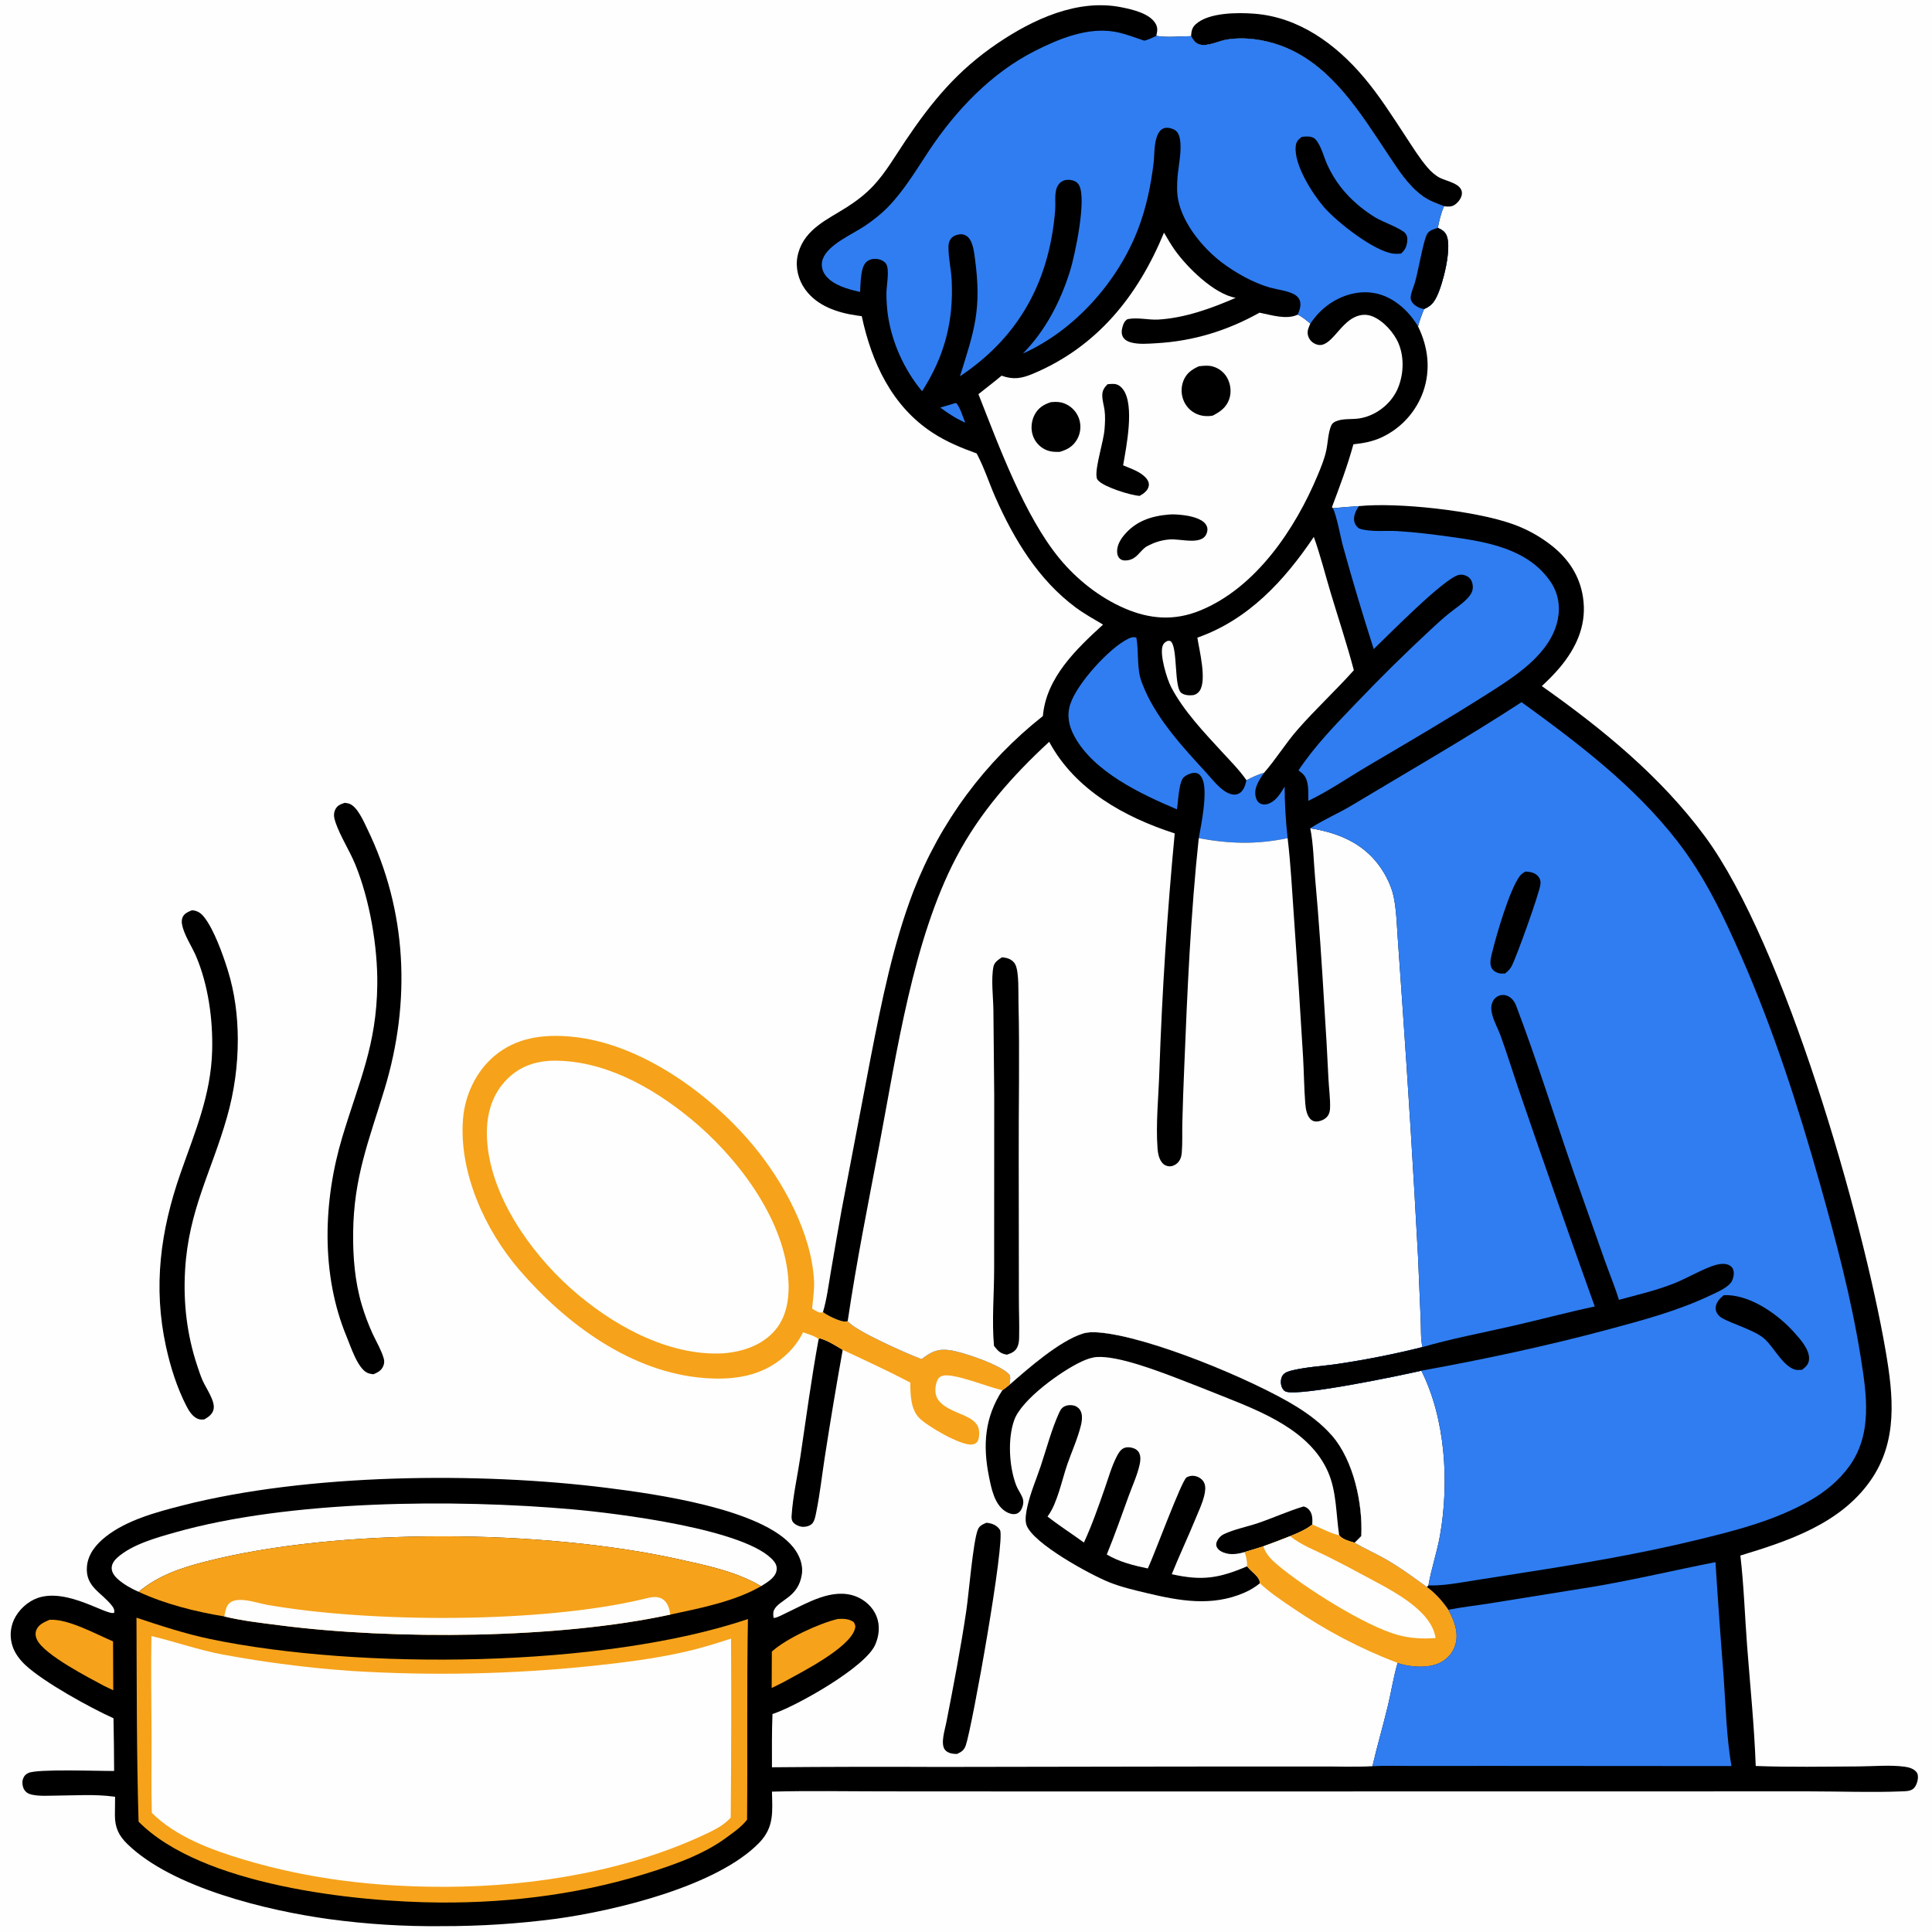
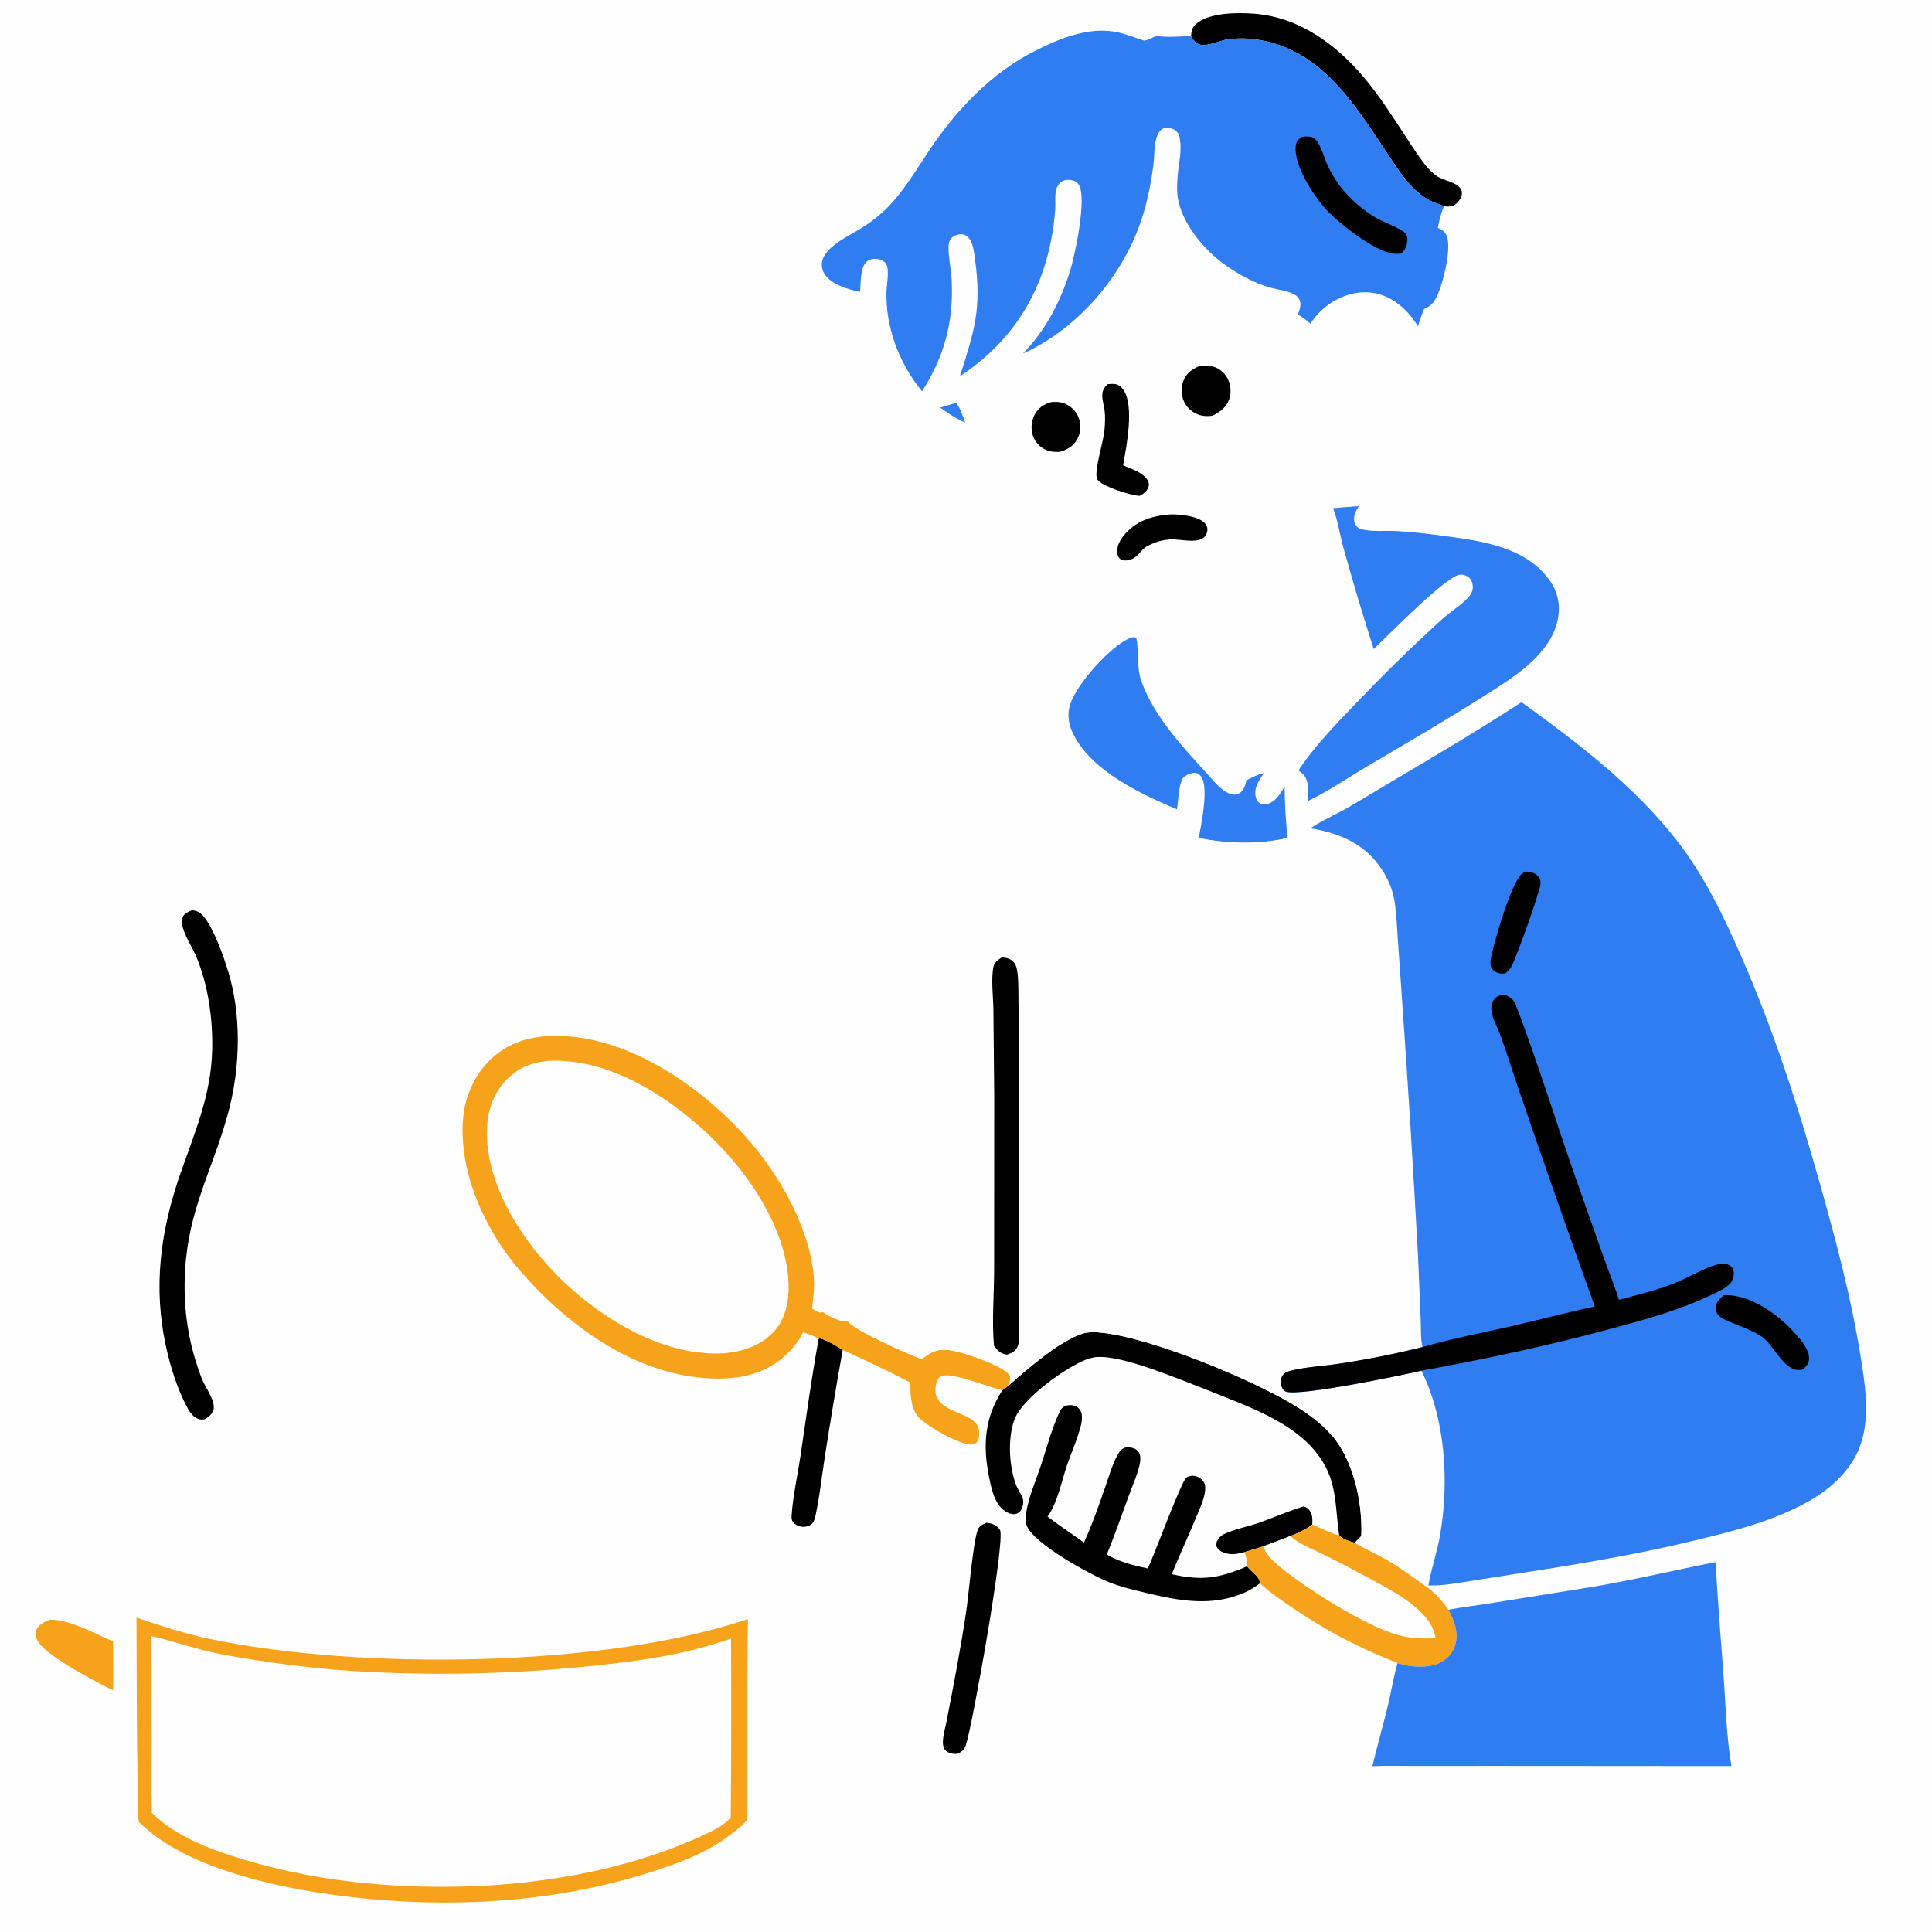
<svg xmlns="http://www.w3.org/2000/svg" width="1024" height="1024">
  <path fill="#FEFEFE" d="M0 0L1024 0L1024 1024L0 1024L0 0Z" />
  <path d="M659.632 822.644C655.858 823.679 652.265 824.306 648.503 822.863C646.902 822.249 645.498 821.354 644.827 819.704C644.391 818.631 644.675 817.6 645.175 816.598C645.882 815.183 647.184 813.847 648.603 813.171C654.24 810.486 661.089 809.225 667.034 807.185C675.058 804.431 682.782 800.881 690.914 798.46C691.986 798.704 692.766 799.132 693.543 799.912C695.771 802.149 695.642 805.122 695.54 808.032C691.964 810.87 687.936 812.458 683.762 814.214Q676.716 817.022 669.582 819.599L659.632 822.644Z" />
  <path d="M433.869 709.839L434.394 709.287C438.674 710.501 442.867 713.16 446.655 715.461Q441.491 744.149 437.055 772.959C435.612 782.332 434.566 791.927 432.676 801.211C432.289 803.116 431.889 805.812 430.65 807.328C429.561 808.661 427.456 809.245 425.797 809.261C423.964 809.277 421.45 808.237 420.32 806.767C419.546 805.761 419.491 804.559 419.569 803.356C420.232 793.042 422.691 782.312 424.216 772.06C427.295 751.355 430.091 730.421 433.869 709.839Z" />
  <path d="M522.874 807.083C523.439 807.156 524.004 807.234 524.561 807.351C526.742 807.81 528.839 808.968 530.007 810.916C533.045 815.99 515.202 915.7 511.868 925.126C510.966 927.677 509.633 928.518 507.253 929.627C506.58 929.615 505.91 929.61 505.241 929.526C503.484 929.305 501.601 928.631 500.607 927.066C498.531 923.798 500.827 916.733 501.55 913.043C505.41 893.343 509.239 873.441 512.179 853.581C513.493 844.71 515.697 817.447 518.243 810.804C519.076 808.629 520.888 807.938 522.874 807.083Z" />
  <path d="M631.288 19.168C631.477 16.487 631.726 14.714 633.781 12.833C640.625 6.566 656.103 6.592 664.774 7.256C688.342 9.06 707.844 23.249 722.747 40.839C731.11 50.71 737.961 61.575 745.057 72.36C748.723 77.931 752.302 83.771 756.646 88.838C758.465 90.96 760.711 92.986 763.202 94.267C766.81 96.122 775.358 97.347 774.837 102.817C774.629 104.996 772.914 107.208 771.178 108.436C769.36 109.722 767.476 109.562 765.384 109.306C761.425 107.814 757.51 106.464 754.044 103.944C746.348 98.35 741.284 90.308 736.091 82.534C721.084 60.069 705.424 33.807 678.715 24.136C669.781 20.9 659.641 19.461 650.196 20.972C646.028 21.639 640.088 24.73 635.969 23.621C633.565 22.973 632.462 21.21 631.288 19.168Z" />
  <path d="M101.678 482.482C101.822 482.485 101.967 482.478 102.11 482.491C104.611 482.717 106.457 483.933 108.017 485.852C113.373 492.437 118.213 506.106 120.794 514.438C124.436 526.197 125.991 538.427 126.04 550.72Q126.053 555.949 125.701 561.167Q125.349 566.385 124.634 571.565Q123.919 576.746 122.844 581.863Q121.77 586.981 120.341 592.012C112.053 621.229 99.994 641.215 98.106 673.11C97.078 690.472 99.047 707.364 104.539 723.882C105.39 726.442 106.245 729.045 107.31 731.525C109.054 735.586 114.095 742.45 113.226 746.818C112.684 749.543 110.506 751.054 108.246 752.332C107.202 752.404 106.257 752.472 105.244 752.148C102.21 751.179 100.164 747.873 98.795 745.202C93.754 735.366 90.31 724.42 87.966 713.654C81.071 681.978 85.049 652.371 95.585 622.109C103.236 600.132 111.827 580.59 112.452 556.752C112.882 540.365 110.396 522.187 104.007 507.017C101.715 501.576 97.527 495.617 96.477 489.902C96.244 488.633 96.281 487.32 96.813 486.123C97.741 484.038 99.73 483.319 101.678 482.482Z" />
  <path d="M535.093 733.904C544.936 725.289 561.554 710.687 573.901 706.826C576.438 706.033 579.11 706.004 581.739 706.181C608.369 707.981 664.658 731.549 687.089 745.445C694.044 749.754 700.625 754.736 706.022 760.93C717.443 774.038 722.355 797.056 721.522 814.142C720.351 815.331 719.204 816.566 717.982 817.703C715.479 816.877 711.185 815.92 709.78 813.593C708.076 802.44 708.47 790.563 703.856 780.07C694.226 758.176 668.794 748.265 648.028 739.997C639.861 736.746 631.691 733.471 623.474 730.348C612.78 726.284 592.604 718.605 581.518 719.237C578.693 719.398 575.952 720.416 573.4 721.587C562.751 726.473 541.535 741.641 537.576 752.633C533.997 762.573 534.841 777.379 538.567 787.165C539.421 789.408 540.899 791.352 541.835 793.55C542.741 795.679 542.41 797.697 541.46 799.76C540.892 800.992 539.955 801.977 538.622 802.358C536.668 802.916 534.277 801.996 532.663 800.904C527.01 797.076 525.453 788.935 524.18 782.632C520.817 765.988 521.902 751.165 531.296 736.836C532.657 735.935 533.863 734.975 535.093 733.904Z" />
  <path d="M667.782 839.174C665.126 841.279 662.444 842.907 659.329 844.245C642.191 851.603 625.244 848.517 607.788 844.357C601.137 842.772 594.309 841.181 587.952 838.644C577.992 834.668 547.449 818.089 544.056 808.291C543.084 805.486 543.922 801.216 544.568 798.336C546.196 791.08 549.257 784.076 551.61 777.031C554.698 767.784 557.285 757.812 561.292 748.942C562.128 747.094 562.956 745.757 565.008 745.086C566.709 744.53 569.209 744.644 570.741 745.643C572.134 746.551 572.953 747.791 573.281 749.405C573.679 751.371 573.395 753.478 572.927 755.403C571.219 762.44 568.054 769.309 565.685 776.15C562.905 784.175 560.475 796.516 555.545 803.308C555.431 803.466 555.312 803.621 555.195 803.778C561.382 808.643 568.136 812.929 574.504 817.581C578.825 808.207 582.203 798.483 585.592 788.746C587.517 783.213 589.183 777.29 591.838 772.072C592.726 770.327 593.844 768.313 595.739 767.504C597.296 766.838 599.219 767.037 600.785 767.579C602.121 768.042 603.237 768.909 603.839 770.221C604.667 772.028 604.467 774.195 604.069 776.082C602.898 781.631 600.216 787.421 598.269 792.782C594.488 803.196 590.819 813.67 586.62 823.925C593.36 827.908 600.774 829.723 608.366 831.325C611.682 824.367 626.319 784.587 628.879 783.082C630.452 782.158 632.253 781.974 633.999 782.48C635.777 782.995 637.446 784.218 638.235 785.924C639.17 787.945 638.791 790.464 638.304 792.549C637.302 796.837 635.253 801.073 633.581 805.146C629.555 814.954 625.015 824.535 621.058 834.363C637.158 837.953 645.98 836.575 660.99 830.176C661.076 830.287 661.161 830.4 661.249 830.511C663.393 833.212 667.732 835.607 667.782 839.174Z" />
-   <path d="M182.719 425.522C183.463 425.621 184.29 425.702 185.003 425.938C189.399 427.394 192.761 435.394 194.629 439.236C215.87 482.931 217.821 531.06 203.836 577.179C195.497 604.68 187.476 623.888 187.168 653.499C187.034 666.335 188.103 679.33 191.769 691.675Q194.13 699.57 197.561 707.063C199.51 711.232 202.093 715.525 203.368 719.937C203.768 721.321 203.718 722.599 203.188 723.938C202.205 726.42 200.228 727.418 197.896 728.396C196.92 728.25 195.889 728.112 194.968 727.743C189.618 725.598 185.859 713.572 183.787 708.619C169.977 675.607 171.25 636.529 181.448 602.616C190.381 572.91 199.6 553.999 199.971 521.839C200.203 501.721 195.939 476.749 188.263 458.089C185.215 450.678 180.53 443.578 177.919 436.12C177.042 433.617 176.519 431.302 177.822 428.834C178.916 426.763 180.636 426.232 182.719 425.522Z" />
  <path fill="#F6A21A" d="M695.54 808.032C698.13 809.021 707.706 813.839 709.78 813.593C711.185 815.92 715.479 816.877 717.982 817.703C723.422 820.841 729.18 823.376 734.628 826.496C742.175 830.82 749.196 836.029 756.238 841.113C760.726 844.336 764.542 848.647 767.646 853.198C770.753 858.883 773.263 865.25 771.343 871.807C770.117 875.99 767.104 879.357 763.222 881.282C757.11 884.312 747.524 883.691 741.15 881.557C741.016 881.512 740.886 881.455 740.754 881.404C720.41 873.536 702.608 864.186 684.571 851.854C678.854 847.946 672.818 843.94 667.782 839.174C667.732 835.607 663.393 833.212 661.249 830.511C661.161 830.4 661.076 830.287 660.99 830.176C661.077 827.832 660.524 824.798 659.632 822.644L669.582 819.599Q676.716 817.022 683.762 814.214C687.936 812.458 691.964 810.87 695.54 808.032Z" />
  <path fill="#FEFEFE" d="M669.582 819.599Q676.716 817.022 683.762 814.214C689.757 818.95 696.897 821.649 703.701 824.997Q714.231 830.262 724.554 835.921C736.66 842.48 758.726 853.052 760.885 868.191C754.111 868.72 747.308 868.349 740.735 866.525C723.443 861.728 691.172 841.302 677.165 829.463C673.861 826.671 670.959 823.815 669.582 819.599Z" />
  <path fill="#F6A21A" d="M425.648 706.147Q424.743 707.963 423.664 709.682Q422.584 711.4 421.341 713.003Q420.097 714.607 418.702 716.08Q417.306 717.553 415.772 718.881C403.784 729.467 389.005 731.549 373.544 730.406C334.716 727.537 299.943 701.708 275.337 673.162C257.005 651.896 243.13 621.379 245.414 593.017C246.43 580.392 252.316 567.847 262.081 559.654C273.686 549.916 287.784 548.124 302.442 549.412C339.109 552.633 376.377 579.652 399.321 607.246C415.183 626.321 430.169 653.731 431.453 678.878C431.699 683.713 430.859 688.778 430.433 693.602C431.369 694.159 432.322 694.772 433.312 695.225C434.428 695.736 435.019 695.903 436.187 695.444C438.292 697.126 445.659 700.856 448.325 700.43C448.656 700.377 448.981 700.293 449.304 700.203C452.81 705.207 481.206 717.675 488.446 720.371C493.428 716.568 496.851 714.743 503.301 715.593C510.278 716.513 530.471 723.458 534.875 728.449C535.989 729.712 535.093 732.38 535.093 733.904C533.863 734.975 532.657 735.935 531.296 736.836C524.02 735.342 505.211 727.465 499.539 729.216C498.298 729.599 497.398 730.295 496.863 731.496C495.749 733.999 495.331 737.565 496.337 740.161C498.527 745.814 506.617 748.165 511.662 750.535C514.441 751.84 517.587 753.668 518.588 756.771C519.184 758.619 519.207 762.452 518.04 764.064C517.252 765.152 516.351 765.49 515.064 765.624C509.15 766.237 491.342 755.843 487.158 751.491C482.599 746.749 482.51 738.949 482.484 732.782C470.809 726.68 458.605 721.032 446.655 715.461C442.867 713.16 438.674 710.501 434.394 709.287L433.869 709.839C432.177 708.103 427.995 707.035 425.648 706.147Z" />
  <path fill="#FEFEFE" d="M292.171 562.211C319.352 561.542 345.11 575.848 365.654 592.623C389.962 612.471 414.66 644.421 417.704 676.423C418.632 686.184 417.516 697.125 410.955 704.884C404.08 713.015 393.923 716.373 383.624 717.273C383.594 717.277 383.564 717.282 383.535 717.284C353.903 718.972 323.8 701.908 302.324 682.688C280.785 663.412 259.681 633.341 258.123 603.723C257.535 592.561 259.931 581.63 267.624 573.184C274.267 565.889 282.427 562.668 292.171 562.211Z" />
-   <path d="M456.751 167.585L454.202 167.233C443.888 165.752 433.122 162.228 426.758 153.383C423.147 148.364 421.517 141.958 422.691 135.857Q422.863 134.962 423.109 134.084C426.7 121.282 438.695 116.28 448.911 109.77C453.913 106.583 458.771 102.847 462.842 98.518C469.376 91.572 474.498 82.646 479.82 74.737C493.999 53.665 507.538 37.294 528.691 22.978C547.505 10.246 571.105 -0.77 594.345 3.85C600.044 4.983 609.112 7.031 612.354 12.311C613.8 14.666 613.433 16.465 612.854 19.02C618.523 20.009 625.484 19.227 631.288 19.168C632.462 21.21 633.565 22.973 635.969 23.621C640.088 24.73 646.028 21.639 650.196 20.972C659.641 19.461 669.781 20.9 678.715 24.136C705.424 33.807 721.084 60.069 736.091 82.534C741.284 90.308 746.348 98.35 754.044 103.944C757.51 106.464 761.425 107.814 765.384 109.306C763.781 112.867 762.801 116.924 762.083 120.76C764.217 121.722 765.95 122.775 766.829 125.061C769.495 131.989 764.794 150.534 761.488 157.229C759.782 160.684 758.28 162.259 754.762 163.814C753.614 166.843 752.36 169.852 751.588 173.002C756.947 183.91 758.387 195.832 754.369 207.47Q754.02 208.459 753.623 209.43Q753.226 210.401 752.781 211.352Q752.336 212.302 751.845 213.229Q751.354 214.156 750.817 215.058Q750.281 215.959 749.701 216.833Q749.12 217.707 748.497 218.552Q747.875 219.396 747.211 220.208Q746.547 221.021 745.844 221.799Q745.141 222.578 744.4 223.321Q743.66 224.064 742.883 224.77Q742.107 225.475 741.296 226.141Q740.486 226.808 739.643 227.433Q738.801 228.059 737.929 228.642Q737.057 229.225 736.157 229.764Q735.257 230.303 734.331 230.797Q733.406 231.291 732.457 231.739C727.543 234.047 722.688 234.918 717.329 235.49C714.203 246.909 710.111 257.767 705.946 268.834L706.505 269.353Q713.344 268.702 720.2 268.26C741.032 266.146 781.469 270.705 800.994 277.518Q804.01 278.546 806.924 279.835Q809.838 281.125 812.627 282.667Q815.415 284.209 818.057 285.99Q820.699 287.772 823.173 289.78C832.41 297.338 838.177 306.975 839.311 318.949C840.567 332.209 835.209 343.604 826.885 353.611C823.905 357.193 820.595 360.466 817.196 363.645C849.211 386.235 880.354 411.69 903.727 443.408C945.995 500.766 987.317 645.749 999.409 715.889C1003.53 739.796 1006.07 763.881 991.305 784.881C975.279 807.669 947.931 816.727 922.434 824.471C924.299 840.39 924.792 856.516 926.015 872.498C927.633 893.635 929.808 914.819 930.571 936.008C948.705 936.694 966.917 936.34 985.062 936.242C992.89 936.2 1001.69 935.36 1009.42 936.379C1011.68 936.676 1014.34 937.391 1015.8 939.28C1016.74 940.49 1016.65 942.354 1016.34 943.774C1015.98 945.41 1015.23 947.208 1013.85 948.245C1012.27 949.424 1009.84 949.389 1007.95 949.465C991.954 950.106 975.709 949.472 959.68 949.465L863.135 949.467L573.032 949.52L467.997 949.462C448.405 949.458 428.738 949.068 409.157 949.603C409.377 960.205 410.412 968.431 402.395 976.702C380.046 999.76 326.021 1012.71 294.638 1017.01Q279.643 1018.98 264.551 1019.95Q249.458 1020.92 234.335 1020.9Q219.304 1021.06 204.301 1020.13Q189.298 1019.19 174.403 1017.17C142.044 1012.72 91.415 1000.71 67.486 977.345C62.923 972.889 60.929 968.652 60.905 962.209Q60.909 957.27 60.998 952.332L60.144 952.213C50.219 950.882 39.58 951.65 29.562 951.715C25.491 951.742 21.065 952.09 17.066 951.242C15.308 950.869 14.053 950.298 12.977 948.77C11.985 947.362 11.609 944.819 12.091 943.173C12.566 941.554 13.481 940.445 14.992 939.728C19.814 937.439 52.456 938.751 60.486 938.636Q60.441 924.672 60.149 910.71C47.755 905.132 23.097 891.526 13.478 882.525C10.609 879.84 8.157 876.697 6.801 872.971Q6.483 872.092 6.252 871.185Q6.022 870.279 5.88 869.355Q5.738 868.431 5.687 867.497Q5.636 866.563 5.676 865.629Q5.716 864.695 5.847 863.769Q5.978 862.843 6.198 861.934Q6.418 861.025 6.725 860.142Q7.032 859.259 7.424 858.41C9.803 853.32 14.682 848.795 19.999 846.951C35.899 841.436 57.134 856.796 60.543 854.748C60.746 853.362 60.371 852.43 59.525 851.306C53.999 843.962 45.036 841.211 46.096 830.087C46.72 823.551 51.074 818.384 56.044 814.467C67.203 805.672 82.914 801.453 96.52 797.968C162.859 780.975 254.051 780.052 321.91 788.627C346.373 791.718 403.928 799.552 420.368 820.01C423.659 824.105 425.795 829.208 424.979 834.527C423.079 846.91 412.841 847.798 410.227 853.409C409.667 854.611 409.82 856.221 410.012 857.485C411.069 857.868 415.42 855.513 416.678 854.923C427.702 849.75 441.122 841.349 453.63 846.13C458.472 847.981 462.689 851.868 464.6 856.727C466.541 861.663 465.959 867.222 463.768 871.975C458.266 883.912 422.635 903.897 410.37 908.148L409.428 908.466C409.065 917.876 409.124 927.28 409.155 936.694Q453.55 936.305 497.945 936.517L626.999 936.307L699.408 936.281C708.67 936.212 718.189 936.633 727.414 936.124C729.912 925.42 733.004 914.874 735.58 904.194C737.399 896.652 738.557 888.835 740.754 881.404C740.886 881.455 741.016 881.512 741.15 881.557C747.524 883.691 757.11 884.312 763.222 881.282C767.104 879.357 770.117 875.99 771.343 871.807C773.263 865.25 770.753 858.883 767.646 853.198C764.542 848.647 760.726 844.336 756.238 841.113C749.196 836.029 742.175 830.82 734.628 826.496C729.18 823.376 723.422 820.841 717.982 817.703C719.204 816.566 720.351 815.331 721.522 814.142C722.355 797.056 717.443 774.038 706.022 760.93C700.625 754.736 694.044 749.754 687.089 745.445C664.658 731.549 608.369 707.981 581.739 706.181C579.11 706.004 576.438 706.033 573.901 706.826C561.554 710.687 544.936 725.289 535.093 733.904C535.093 732.38 535.989 729.712 534.875 728.449C530.471 723.458 510.278 716.513 503.301 715.593C496.851 714.743 493.428 716.568 488.446 720.371C481.206 717.675 452.81 705.207 449.304 700.203C448.981 700.293 448.656 700.377 448.325 700.43C445.659 700.856 438.292 697.126 436.187 695.444C438.183 688.808 439.09 681.538 440.253 674.71Q443.068 658.025 446.056 641.37L461.539 560.258C467.283 530.864 473.422 500.197 484.209 472.188Q485.53 468.79 486.962 465.439Q488.395 462.087 489.939 458.785Q491.482 455.482 493.135 452.233Q494.787 448.984 496.547 445.792Q498.307 442.6 500.172 439.468Q502.037 436.336 504.005 433.268Q505.973 430.199 508.042 427.198Q510.111 424.197 512.279 421.267Q514.446 418.336 516.71 415.479Q518.974 412.622 521.332 409.843Q523.69 407.063 526.139 404.363Q528.588 401.663 531.125 399.046Q533.663 396.429 536.286 393.898Q538.909 391.366 541.615 388.924Q544.321 386.481 547.106 384.13Q549.892 381.779 552.754 379.522C554.471 359.216 570.421 344.053 584.637 331.052C579.773 328.148 574.697 325.352 570.144 321.977C550.367 307.318 537.376 285.792 527.588 263.625C524.286 256.148 521.736 248.114 517.942 240.891L517.636 240.321C509.427 237.378 501.63 234.148 494.3 229.361C472.677 215.238 461.976 192.052 456.751 167.585Z" />
  <path fill="#2F7DF1" d="M506.565 213.587C508.368 214.382 510.759 221.978 511.598 224.092L506.739 221.6C503.83 219.861 501.086 218.047 498.372 216.016L506.565 213.587Z" />
-   <path fill="#F6A21A" d="M444.104 858.071C447.037 857.898 450.035 857.961 452.487 859.747C453.254 861.1 453.595 861.717 453.143 863.322C450.245 873.616 424.304 886.527 415.25 891.571C413.207 892.673 411.093 893.65 409.003 894.661L409.085 875.392C416.513 868.541 434.235 860.377 444.104 858.071Z" />
  <path fill="#F6A21A" d="M26.221 858.535C35.965 857.844 50.772 866.109 59.929 869.961L60.032 895.88L55.286 893.619C46.758 889.051 23.752 877.204 19.709 869.271C18.816 867.517 18.543 865.668 19.318 863.81C20.509 860.958 23.585 859.687 26.221 858.535Z" />
  <path fill="#2F7DF1" d="M623.807 428.977C604.713 420.838 579.678 409.201 569.43 390.213C566.534 384.848 565.348 379.299 567.226 373.365C570.692 362.412 587.989 343.341 598.079 338.508C599.512 337.822 600.733 337.445 602.296 337.984C603.686 345.554 602.35 354.401 605.144 361.632Q605.937 363.673 606.796 365.688C613.878 381.917 627.314 396.445 639.172 409.359C642.685 413.184 646.927 418.99 651.898 420.736C653.641 421.348 655.416 421.385 657.035 420.354C659.235 418.955 660.156 415.906 660.637 413.505C663.566 411.983 666.713 410.41 669.933 409.637C667.437 413.455 664.436 417.476 665.539 422.343C665.854 423.734 666.6 425.165 667.909 425.851C669.556 426.714 671.41 426.451 673.027 425.697C676.753 423.96 678.772 420.296 680.875 416.961Q680.947 430.64 682.471 444.235C666.004 447.679 651.832 447.268 635.361 444.253C636.719 436.915 640.221 419.663 637.364 412.996C636.808 411.699 635.835 410.231 634.416 409.802C632.259 409.151 629.215 410.456 627.56 411.823C624.726 414.163 624.489 425.117 623.807 428.977Z" />
  <path fill="#FEFEFE" d="M696.349 284.572C699.849 294.261 702.393 304.581 705.369 314.469C709.455 328.04 713.933 341.53 717.569 355.227C707.944 366.042 697.217 375.861 687.66 386.821C681.326 394.084 676.264 402.419 669.933 409.637C666.713 410.41 663.566 411.983 660.637 413.505C656.914 408.129 652.332 403.566 647.921 398.771C638.307 388.321 627.367 376.871 620.747 364.212C618.398 359.718 614.468 346.591 616.292 342.126C616.861 340.733 617.606 340.312 618.857 339.676C619.789 339.681 620.198 339.428 620.872 340.278C624.158 344.425 622.344 364.166 626.018 367.176C627.61 368.481 630.089 368.659 632.067 368.464C633.623 368.311 634.947 367.446 635.829 366.163C639.752 360.455 635.616 344.503 634.627 337.961C661.602 328.532 680.789 307.709 696.349 284.572Z" />
  <path fill="#FEFEFE" d="M73.464 843.683C69.735 842.098 65.624 839.761 62.577 837.083C60.88 835.591 59.206 833.518 59.192 831.142C59.178 828.807 60.734 826.823 62.414 825.36C70.363 818.438 82.99 814.993 92.968 812.167C153.408 795.047 240.737 794.435 303.513 799.995C326.169 802.002 396.818 810.519 410.266 827.609C411.444 829.105 411.925 830.671 411.55 832.577C410.799 836.397 406.386 838.796 403.407 840.7C390.214 832.906 374.57 829.72 359.754 826.436C287.884 810.509 179.421 809.478 108.518 827.772C95.583 831.109 83.907 835.072 73.464 843.683Z" />
  <path fill="#2F7DF1" d="M706.505 269.353Q713.344 268.702 720.2 268.26C718.575 270.825 716.948 273.934 717.976 277.062C718.403 278.359 719.632 279.92 720.972 280.317C726.948 282.087 734.538 281.107 740.774 281.493C750.023 282.066 759.197 283.201 768.373 284.458C787.939 287.139 810.085 290.78 821.997 308.594C825.959 314.519 827.087 321.651 825.613 328.572C821.788 346.527 803.412 358.207 788.898 367.445C767.968 380.766 746.48 393.308 725.109 405.909C714.668 412.066 704.35 419.218 693.43 424.457C693.33 419.935 694.041 413.524 690.498 410.167C689.788 409.494 689.008 408.896 688.219 408.32C696.797 395.399 707.798 384.119 718.505 372.97Q737.892 352.631 758.497 333.528C761.618 330.642 764.743 327.74 768.064 325.084C771.317 322.482 775.14 320.029 777.951 316.953C779.988 314.724 781.072 312.597 780.46 309.524C780.131 307.874 779.321 306.47 777.85 305.579C776.447 304.728 774.909 304.372 773.287 304.696C765.631 306.226 735.383 337.057 728.107 344.026Q719.511 317.291 712.013 290.227C710.377 284.406 708.753 274.314 706.505 269.353Z" />
-   <path fill="#F6A21A" d="M73.464 843.683C83.907 835.072 95.583 831.109 108.518 827.772C179.421 809.478 287.884 810.509 359.754 826.436C374.57 829.72 390.214 832.906 403.407 840.7C389.42 848.819 370.984 852.383 355.295 855.762C295.937 868.674 208.499 869.249 148.155 861.437C138.442 860.179 128.386 859.087 118.861 856.745C103.66 854.236 87.44 850.21 73.464 843.683Z" />
  <path fill="#FEFEFE" d="M118.861 856.745C119.28 854.917 119.609 852.713 120.533 851.066C123.921 845.029 135.775 849.561 141.405 850.556C196.251 860.258 287.306 860.388 340.959 847.545C344.281 846.75 348.172 845.544 351.263 847.618C354.004 849.459 354.813 852.701 355.295 855.762C295.937 868.674 208.499 869.249 148.155 861.437C138.442 860.179 128.386 859.087 118.861 856.745Z" />
  <path fill="#2F7DF1" d="M767.646 853.198C775.009 851.787 782.509 850.938 789.917 849.768L844.921 840.921C866.504 837.246 887.771 832.173 909.237 827.965Q911.142 858.124 913.543 888.247C914.644 904.004 915.05 920.489 917.691 936.056L790.427 935.972L749.262 936.004C742.025 936.012 734.635 935.734 727.414 936.124C729.912 925.42 733.004 914.874 735.58 904.194C737.399 896.652 738.557 888.835 740.754 881.404C740.886 881.455 741.016 881.512 741.15 881.557C747.524 883.691 757.11 884.312 763.222 881.282C767.104 879.357 770.117 875.99 771.343 871.807C773.263 865.25 770.753 858.883 767.646 853.198Z" />
  <path fill="#FEFEFE" d="M530.857 199.12C537.078 201.353 541.477 200.613 547.466 198.1C581.518 183.808 603.157 156.803 616.944 123.309C618.742 126.364 620.517 129.476 622.56 132.375C629.087 141.639 643.517 155.925 654.936 157.842C642.256 163.415 627.868 168.578 613.95 169.372C608.558 169.679 602.892 168.048 597.593 169.173C596.11 170.122 595.553 171.26 595.054 172.905C594.466 174.846 594.184 176.88 595.261 178.709C596.16 180.234 597.773 181.032 599.418 181.488C603.559 182.636 608.679 182.158 612.921 181.916C632.542 180.798 650.503 175.269 667.574 165.721C673.71 166.931 681.945 169.629 687.814 166.759C690.359 167.923 692.385 169.767 694.53 171.533C694.289 171.945 694.076 172.482 693.891 172.915C693.011 174.982 692.698 176.806 693.668 178.914C694.514 180.753 696.027 181.978 697.936 182.599C705.063 184.914 709.734 171.709 718.308 167.959C721.307 166.647 724.336 166.445 727.397 167.671C733.288 170.031 738.973 176.459 741.329 182.184C744.423 189.7 743.951 199.049 740.622 206.424C736.995 214.459 728.696 220.731 719.88 221.85C716.047 222.336 711.682 221.759 708.069 223.297C706.772 223.85 705.966 224.535 705.445 225.854C703.92 229.716 703.814 234.598 702.957 238.687C702.01 243.205 700.177 247.615 698.406 251.863C686.548 280.312 665.609 311.599 635.991 323.629C622.409 329.146 609.515 328.223 596.138 322.471C582.852 316.758 570.694 307.122 561.533 295.991C542.974 273.439 529.385 236.302 518.594 208.915C522.654 205.602 526.857 202.524 530.857 199.12Z" />
  <path d="M557.095 213.138C560.024 212.88 562.533 212.969 565.218 214.312Q565.813 214.606 566.376 214.958Q566.939 215.31 567.464 215.716Q567.99 216.122 568.472 216.578Q568.954 217.035 569.389 217.537Q569.823 218.039 570.206 218.582Q570.588 219.124 570.915 219.702Q571.241 220.28 571.509 220.888Q571.776 221.496 571.982 222.127Q572.194 222.788 572.337 223.468Q572.481 224.148 572.553 224.839Q572.625 225.53 572.626 226.224Q572.627 226.919 572.557 227.61Q572.487 228.301 572.346 228.981Q572.204 229.661 571.994 230.323Q571.784 230.985 571.507 231.622Q571.229 232.259 570.888 232.864C568.742 236.625 565.751 238.288 561.723 239.489C559.007 239.614 556.563 239.472 554.058 238.292Q553.485 238.021 552.941 237.694Q552.398 237.367 551.889 236.988Q551.381 236.609 550.913 236.181Q550.445 235.754 550.021 235.282Q549.598 234.81 549.223 234.298Q548.849 233.786 548.527 233.24Q548.205 232.693 547.939 232.118Q547.673 231.542 547.465 230.943C546.227 227.354 546.604 223.179 548.366 219.827C550.298 216.15 553.232 214.324 557.095 213.138Z" />
  <path d="M635.397 194.141C637.677 193.867 640.17 193.592 642.423 194.143Q643.057 194.299 643.671 194.52Q644.285 194.741 644.874 195.023Q645.462 195.306 646.018 195.648Q646.574 195.99 647.092 196.388Q647.609 196.785 648.083 197.234Q648.557 197.683 648.983 198.178Q649.408 198.673 649.78 199.21Q650.151 199.746 650.466 200.318C652.3 203.675 652.757 207.834 651.534 211.475C650.03 215.951 646.699 218.302 642.682 220.324C640.467 220.69 638.001 220.652 635.844 219.996Q635.174 219.797 634.528 219.53Q633.882 219.262 633.268 218.927Q632.654 218.593 632.079 218.196Q631.503 217.799 630.972 217.344Q630.442 216.889 629.962 216.381Q629.482 215.872 629.058 215.316Q628.634 214.76 628.271 214.163Q627.908 213.565 627.61 212.933Q627.306 212.285 627.068 211.61Q626.831 210.935 626.664 210.24Q626.496 209.544 626.399 208.835Q626.303 208.126 626.279 207.411Q626.255 206.695 626.303 205.981Q626.352 205.268 626.472 204.562Q626.593 203.857 626.784 203.167Q626.975 202.478 627.235 201.811C628.809 197.851 631.641 195.839 635.397 194.141Z" />
  <path d="M619.676 272.703C621.992 272.52 624.471 272.729 626.778 272.984C630.522 273.396 637.032 274.678 639.158 278.036C639.894 279.199 640.133 280.19 639.876 281.547C638.338 289.676 626.216 285.421 619.955 285.913C615.27 286.282 611.462 287.573 607.37 289.848C603.923 292.365 602.581 296.097 597.94 296.921C596.442 297.187 594.828 297.192 593.599 296.15C592.704 295.391 592.293 294.3 592.152 293.164C591.735 289.797 593.481 286.464 595.541 283.934C601.812 276.23 610.088 273.496 619.676 272.703Z" />
  <path d="M587.04 203.641C588.325 203.528 590.013 203.33 591.29 203.605C592.977 203.968 594.353 205.136 595.339 206.513C601.446 215.052 596.957 236.827 595.28 246.637C599.431 248.411 604.54 249.97 607.542 253.506C608.544 254.686 609.142 256.028 608.855 257.618C608.416 260.055 606.023 261.724 604.024 262.832C599.123 262.501 585.681 258.281 582.305 254.891C581.646 254.23 581.395 253.957 581.235 253.012C580.343 247.74 584.876 234.352 585.428 227.533C585.695 224.242 585.886 220.676 585.434 217.397C585.068 214.734 584.168 211.999 584.23 209.308C584.286 206.903 585.377 205.265 587.04 203.641Z" />
  <path fill="#2F7DF1" d="M455.857 154.74Q454.282 154.376 452.714 153.987C447.08 152.579 439.684 150.011 436.707 144.66C435.511 142.512 435.232 139.749 436.043 137.415C438.759 129.596 451.958 124.119 458.55 119.64C462.838 116.727 467.033 113.446 470.653 109.725C479.34 100.798 485.639 90.013 492.497 79.718C506.744 58.328 525.419 38.677 548.545 26.983C561.334 20.515 576.654 14.183 591.281 16.907C596.495 17.878 601.495 19.915 606.521 21.572C608.803 20.98 610.749 20.046 612.854 19.02C618.523 20.009 625.484 19.227 631.288 19.168C632.462 21.21 633.565 22.973 635.969 23.621C640.088 24.73 646.028 21.639 650.196 20.972C659.641 19.461 669.781 20.9 678.715 24.136C705.424 33.807 721.084 60.069 736.091 82.534C741.284 90.308 746.348 98.35 754.044 103.944C757.51 106.464 761.425 107.814 765.384 109.306C763.781 112.867 762.801 116.924 762.083 120.76C764.217 121.722 765.95 122.775 766.829 125.061C769.495 131.989 764.794 150.534 761.488 157.229C759.782 160.684 758.28 162.259 754.762 163.814C753.614 166.843 752.36 169.852 751.588 173.002C748.452 167.77 744.424 163.238 739.331 159.839C732.734 155.437 725.358 153.931 717.594 155.514C708.033 157.464 699.827 163.457 694.53 171.533C692.385 169.767 690.359 167.923 687.814 166.759C688.649 164.817 689.482 162.573 689.196 160.42C688.916 158.306 687.536 156.83 685.711 155.884C682.093 154.009 677.243 153.559 673.298 152.466C664.509 150.033 654.888 144.623 647.636 139.142C637.614 131.569 626.974 118.662 624.475 106.022C623.696 102.081 623.794 97.512 624.142 93.523C624.677 87.402 626.408 80.047 625.432 73.975C625.138 72.145 624.485 70.076 622.846 69.017C621.266 67.997 618.715 67.347 616.894 67.972C614.81 68.687 613.674 70.845 613.039 72.808C611.582 77.309 611.95 82.239 611.374 86.904C609.94 98.519 607.482 110.203 603.313 121.152C592.654 149.145 569.623 175.131 542.172 187.379C554.231 175.099 562.205 159.652 567.252 143.266C569.745 135.17 576.136 105.227 571.849 98.006C571.072 96.697 569.886 95.946 568.427 95.586C566.45 95.099 564.195 95.184 562.486 96.392C561.104 97.368 560.211 98.916 559.794 100.537C558.982 103.685 559.503 107.672 559.288 110.954Q558.678 119.405 557.017 127.714C550.949 158.432 534.778 182.144 508.78 199.452C516.513 174.917 520.362 163.852 516.757 137.17C516.267 133.547 515.633 127.111 512.203 125.005C510.617 124.032 509.202 124.003 507.445 124.427C504.22 125.205 502.753 127.506 502.709 130.722C502.63 136.539 504.111 142.584 504.404 148.439C505.506 170.381 500.533 188.983 488.717 207.362C479.194 195.956 472.565 181.229 470.529 166.501Q469.808 160.925 469.825 155.303C469.809 151.586 471.698 142.754 469.563 139.702C468.719 138.497 466.935 137.615 465.514 137.365C463.335 136.983 461.2 137.245 459.431 138.635C455.901 141.409 456.201 150.608 455.857 154.74Z" />
-   <path d="M762.083 120.76C764.217 121.722 765.95 122.775 766.829 125.061C769.495 131.989 764.794 150.534 761.488 157.229C759.782 160.684 758.28 162.259 754.762 163.814C753.806 163.616 752.913 163.429 752.024 163.01C750.106 162.107 748.278 160.693 747.731 158.544C747.268 156.722 749.296 151.811 749.865 149.988C751.625 144.342 754.366 127.365 756.437 123.988C757.673 121.973 759.982 121.481 762.083 120.76Z" />
  <path d="M689.953 72.56C690.921 72.412 691.875 72.338 692.854 72.346C694.487 72.359 696.146 72.659 697.302 73.944C700.262 77.233 701.636 83.233 703.48 87.285Q704.907 90.454 706.7 93.433Q708.492 96.411 710.625 99.156C715.641 105.605 722.239 111.218 729.225 115.431C732.611 117.473 743.007 121.241 744.931 123.742C745.747 124.803 746.027 126.172 745.908 127.483C745.635 130.502 744.839 132.441 742.548 134.409C741.291 134.493 740.011 134.589 738.754 134.462C728.541 133.432 708.414 117.562 701.661 109.7C695.561 102.597 685.705 87.198 686.765 77.475C687.035 74.998 688.036 74.042 689.953 72.56Z" />
  <path fill="#F6A21A" d="M72.337 857.409C85.339 861.735 98.209 865.976 111.65 868.772C190.604 885.197 319.647 884.028 396.421 858.135C395.761 893.575 396.289 929.045 395.97 964.49C392.603 968.77 387.812 971.882 383.454 975.075C372.782 982.526 360.358 987.183 348.075 991.237C311.023 1003.47 272.343 1008.61 233.38 1008.38C188.192 1008.11 106.842 999.313 73.445 965.511C72.368 929.557 72.509 893.38 72.337 857.409Z" />
  <path fill="#FEFEFE" d="M80.261 867.144C93.132 870.184 105.412 874.627 118.516 877.019Q152.077 883.233 186.124 885.631Q202.061 886.62 218.026 886.95Q233.99 887.279 249.955 886.949Q265.919 886.618 281.856 885.629Q297.793 884.639 313.676 882.991C330.012 881.26 346.516 879.223 362.552 875.619C370.996 873.721 379.247 871.175 387.468 868.49Q387.736 915.95 387.299 963.408C383.801 967.111 380.169 969.112 375.638 971.327C333.609 991.535 283.121 999.881 236.756 1000.05C199.816 1000.18 164.544 996.189 129.112 985.59C112.164 980.521 93.277 973.565 80.469 960.86C80.076 947.129 80.379 933.301 80.329 919.56C80.265 902.096 79.934 884.604 80.261 867.144Z" />
  <path fill="#FEFEFE" d="M449.304 700.203C453.928 668.832 460.216 637.658 466.12 606.51C475.319 557.979 483.84 498.213 506.83 454.442C519.323 430.658 536.477 411.293 556.089 393.173C569.754 418.577 595.976 433.14 622.629 441.721Q616.644 504.674 614.483 567.875C614.067 581.295 612.525 595.566 613.537 608.925C613.711 611.213 614.2 613.652 615.471 615.602C616.413 617.048 617.572 617.859 619.308 618.121C620.866 618.356 622.516 617.752 623.696 616.754C625.44 615.281 626.166 613.294 626.356 611.06C626.801 605.838 626.531 600.369 626.658 595.117Q627.042 580.111 627.698 565.115C629.315 524.871 631.082 484.316 635.361 444.253C651.832 447.268 666.004 447.679 682.471 444.235C684.149 458.263 684.848 472.566 685.859 486.665Q688.475 523.459 690.658 560.282C691.121 568.416 691.186 576.652 691.809 584.762C692.031 587.652 692.641 591.874 695.211 593.68C696.14 594.332 697.19 594.525 698.301 594.391C700.368 594.142 702.625 593.116 703.812 591.349C704.556 590.243 704.896 588.801 704.95 587.482C705.156 582.493 704.369 577.05 704.12 572.026Q703.219 552.878 701.948 533.75C700.595 510.868 699.108 488.138 697.032 465.311C696.248 456.703 696.165 447.457 694.469 439.013C708.935 441.299 722.092 446.635 730.982 458.791C734.417 463.488 737.461 469.512 738.655 475.224C740.122 482.241 740.306 489.786 740.812 496.937L743.171 530.681Q747.954 598.541 751.608 666.47L753.015 700.032C753.212 704.344 752.909 709.828 753.956 713.976Q731.772 719.514 709.157 722.88C701.365 724.063 693.176 724.427 685.507 726.197C683.485 726.664 680.949 727.23 679.778 729.083C678.798 730.634 678.698 732.968 679.222 734.695C679.587 735.895 680.406 737.195 681.663 737.611C689.203 740.107 742.542 729.015 753.353 726.498C766.157 752.098 768.176 785.72 763.235 813.779C761.661 822.72 758.613 831.385 757.102 840.315L756.238 841.113C749.196 836.029 742.175 830.82 734.628 826.496C729.18 823.376 723.422 820.841 717.982 817.703C719.204 816.566 720.351 815.331 721.522 814.142C722.355 797.056 717.443 774.038 706.022 760.93C700.625 754.736 694.044 749.754 687.089 745.445C664.658 731.549 608.369 707.981 581.739 706.181C579.11 706.004 576.438 706.033 573.901 706.826C561.554 710.687 544.936 725.289 535.093 733.904C535.093 732.38 535.989 729.712 534.875 728.449C530.471 723.458 510.278 716.513 503.301 715.593C496.851 714.743 493.428 716.568 488.446 720.371C481.206 717.675 452.81 705.207 449.304 700.203Z" />
  <path d="M531.041 507.393C531.953 507.483 532.907 507.584 533.788 507.844C535.666 508.398 537.375 509.571 538.219 511.37C540.173 515.534 539.69 526.371 539.814 531.355C540.509 559.338 539.823 587.403 539.946 615.397L540.027 687.194C539.993 694.51 540.348 701.921 540.153 709.212C540.109 710.866 539.909 712.527 539.181 714.034C538.023 716.432 536.117 717.177 533.723 717.995C530.177 717.477 529.019 716.057 526.833 713.354C525.641 699.951 526.922 685.903 526.915 672.424L526.959 580.519L526.523 535.246C526.418 528.317 525.226 518.922 526.55 512.358C527.032 509.966 529.171 508.647 531.041 507.393Z" />
  <path fill="#2F7DF1" d="M694.469 439.013C701.388 434.467 709.258 431.189 716.377 426.913C746.351 408.909 777.191 391.224 806.454 372.161C836.303 393.81 866.107 416.377 888.899 445.681C903.487 464.436 913.527 485.518 923.012 507.161C940.035 546.003 953.009 586.247 964.503 627.023C973.08 657.454 981.283 688.257 986.243 719.512C989.356 739.128 992.55 759.923 980.179 777.112C974.678 784.754 967.199 790.84 959.054 795.472C940.358 806.104 919.36 811.366 898.634 816.385C869.17 823.521 839.174 828.611 809.229 833.278L781.558 837.619C773.558 838.874 765.221 840.547 757.102 840.315C758.613 831.385 761.661 822.72 763.235 813.779C768.176 785.72 766.157 752.098 753.353 726.498C742.542 729.015 689.203 740.107 681.663 737.611C680.406 737.195 679.587 735.895 679.222 734.695C678.698 732.968 678.798 730.634 679.778 729.083C680.949 727.23 683.485 726.664 685.507 726.197C693.176 724.427 701.365 724.063 709.157 722.88Q731.772 719.514 753.956 713.976C752.909 709.828 753.212 704.344 753.015 700.032L751.608 666.47Q747.954 598.54 743.171 530.681L740.812 496.937C740.306 489.786 740.122 482.241 738.655 475.224C737.461 469.512 734.417 463.488 730.982 458.791C722.092 446.635 708.935 441.299 694.469 439.013Z" />
  <path d="M808.472 461.953C809.107 461.959 809.031 461.946 809.785 462.024C811.945 462.247 814.141 462.963 815.491 464.768C816.455 466.057 816.662 467.32 816.442 468.873C815.739 473.854 803.917 506.815 801.285 511.921C800.376 513.684 799.29 514.744 797.736 515.95C796.768 516.006 795.722 516.076 794.765 515.9C793.232 515.619 791.558 514.637 790.736 513.311C789.298 510.989 790.182 507.667 790.783 505.174C793.04 495.816 799.981 471.821 805.49 464.352C806.261 463.306 807.379 462.621 808.472 461.953Z" />
  <path d="M913.614 686.494C914.334 686.459 915.038 686.43 915.758 686.459C928.626 686.974 942.513 696.802 950.805 706.048C954.088 709.709 959.299 715.357 958.82 720.639C958.586 723.214 957.044 724.533 955.107 726.023C954.398 726.074 953.7 726.125 952.99 726.121C945.782 726.084 940.017 713.333 934.535 709.027C928.248 704.087 914.051 700.548 911.055 697.336C909.916 696.115 909.197 694.593 909.358 692.897C909.621 690.138 911.576 688.143 913.614 686.494Z" />
  <path d="M845.246 692.449Q824.316 634.132 804.275 575.504C801.303 566.652 798.521 557.686 795.328 548.913C793.983 545.219 791.923 541.64 790.931 537.847C790.338 535.578 790.092 533.011 791.182 530.846C792.015 529.189 793.438 527.967 795.253 527.524C797.041 527.088 798.897 527.553 800.369 528.624C801.857 529.707 802.895 531.241 803.545 532.948C814.772 562.448 824.123 592.768 834.499 622.576L850.601 668.195C853.051 675.086 855.942 681.962 858.065 688.949C867.974 686.247 878.123 683.91 887.664 680.087C894.19 677.472 903.742 671.895 909.66 670.366C911.769 669.821 914.853 669.505 916.806 670.737C918.059 671.529 918.581 672.358 918.854 673.809C919.204 675.669 918.455 678.632 917.255 680.039C914.77 682.954 910.11 684.869 906.708 686.491C889.393 694.751 870.894 699.679 852.437 704.636C819.9 713.374 786.5 720.493 753.353 726.498C742.542 729.015 689.203 740.107 681.663 737.611C680.406 737.195 679.587 735.895 679.222 734.695C678.698 732.968 678.798 730.634 679.778 729.083C680.949 727.23 683.485 726.664 685.507 726.197C693.176 724.427 701.365 724.063 709.157 722.88Q731.772 719.514 753.956 713.976C769.287 709.512 785.149 706.54 800.718 702.999C815.577 699.62 830.364 695.653 845.246 692.449Z" />
</svg>